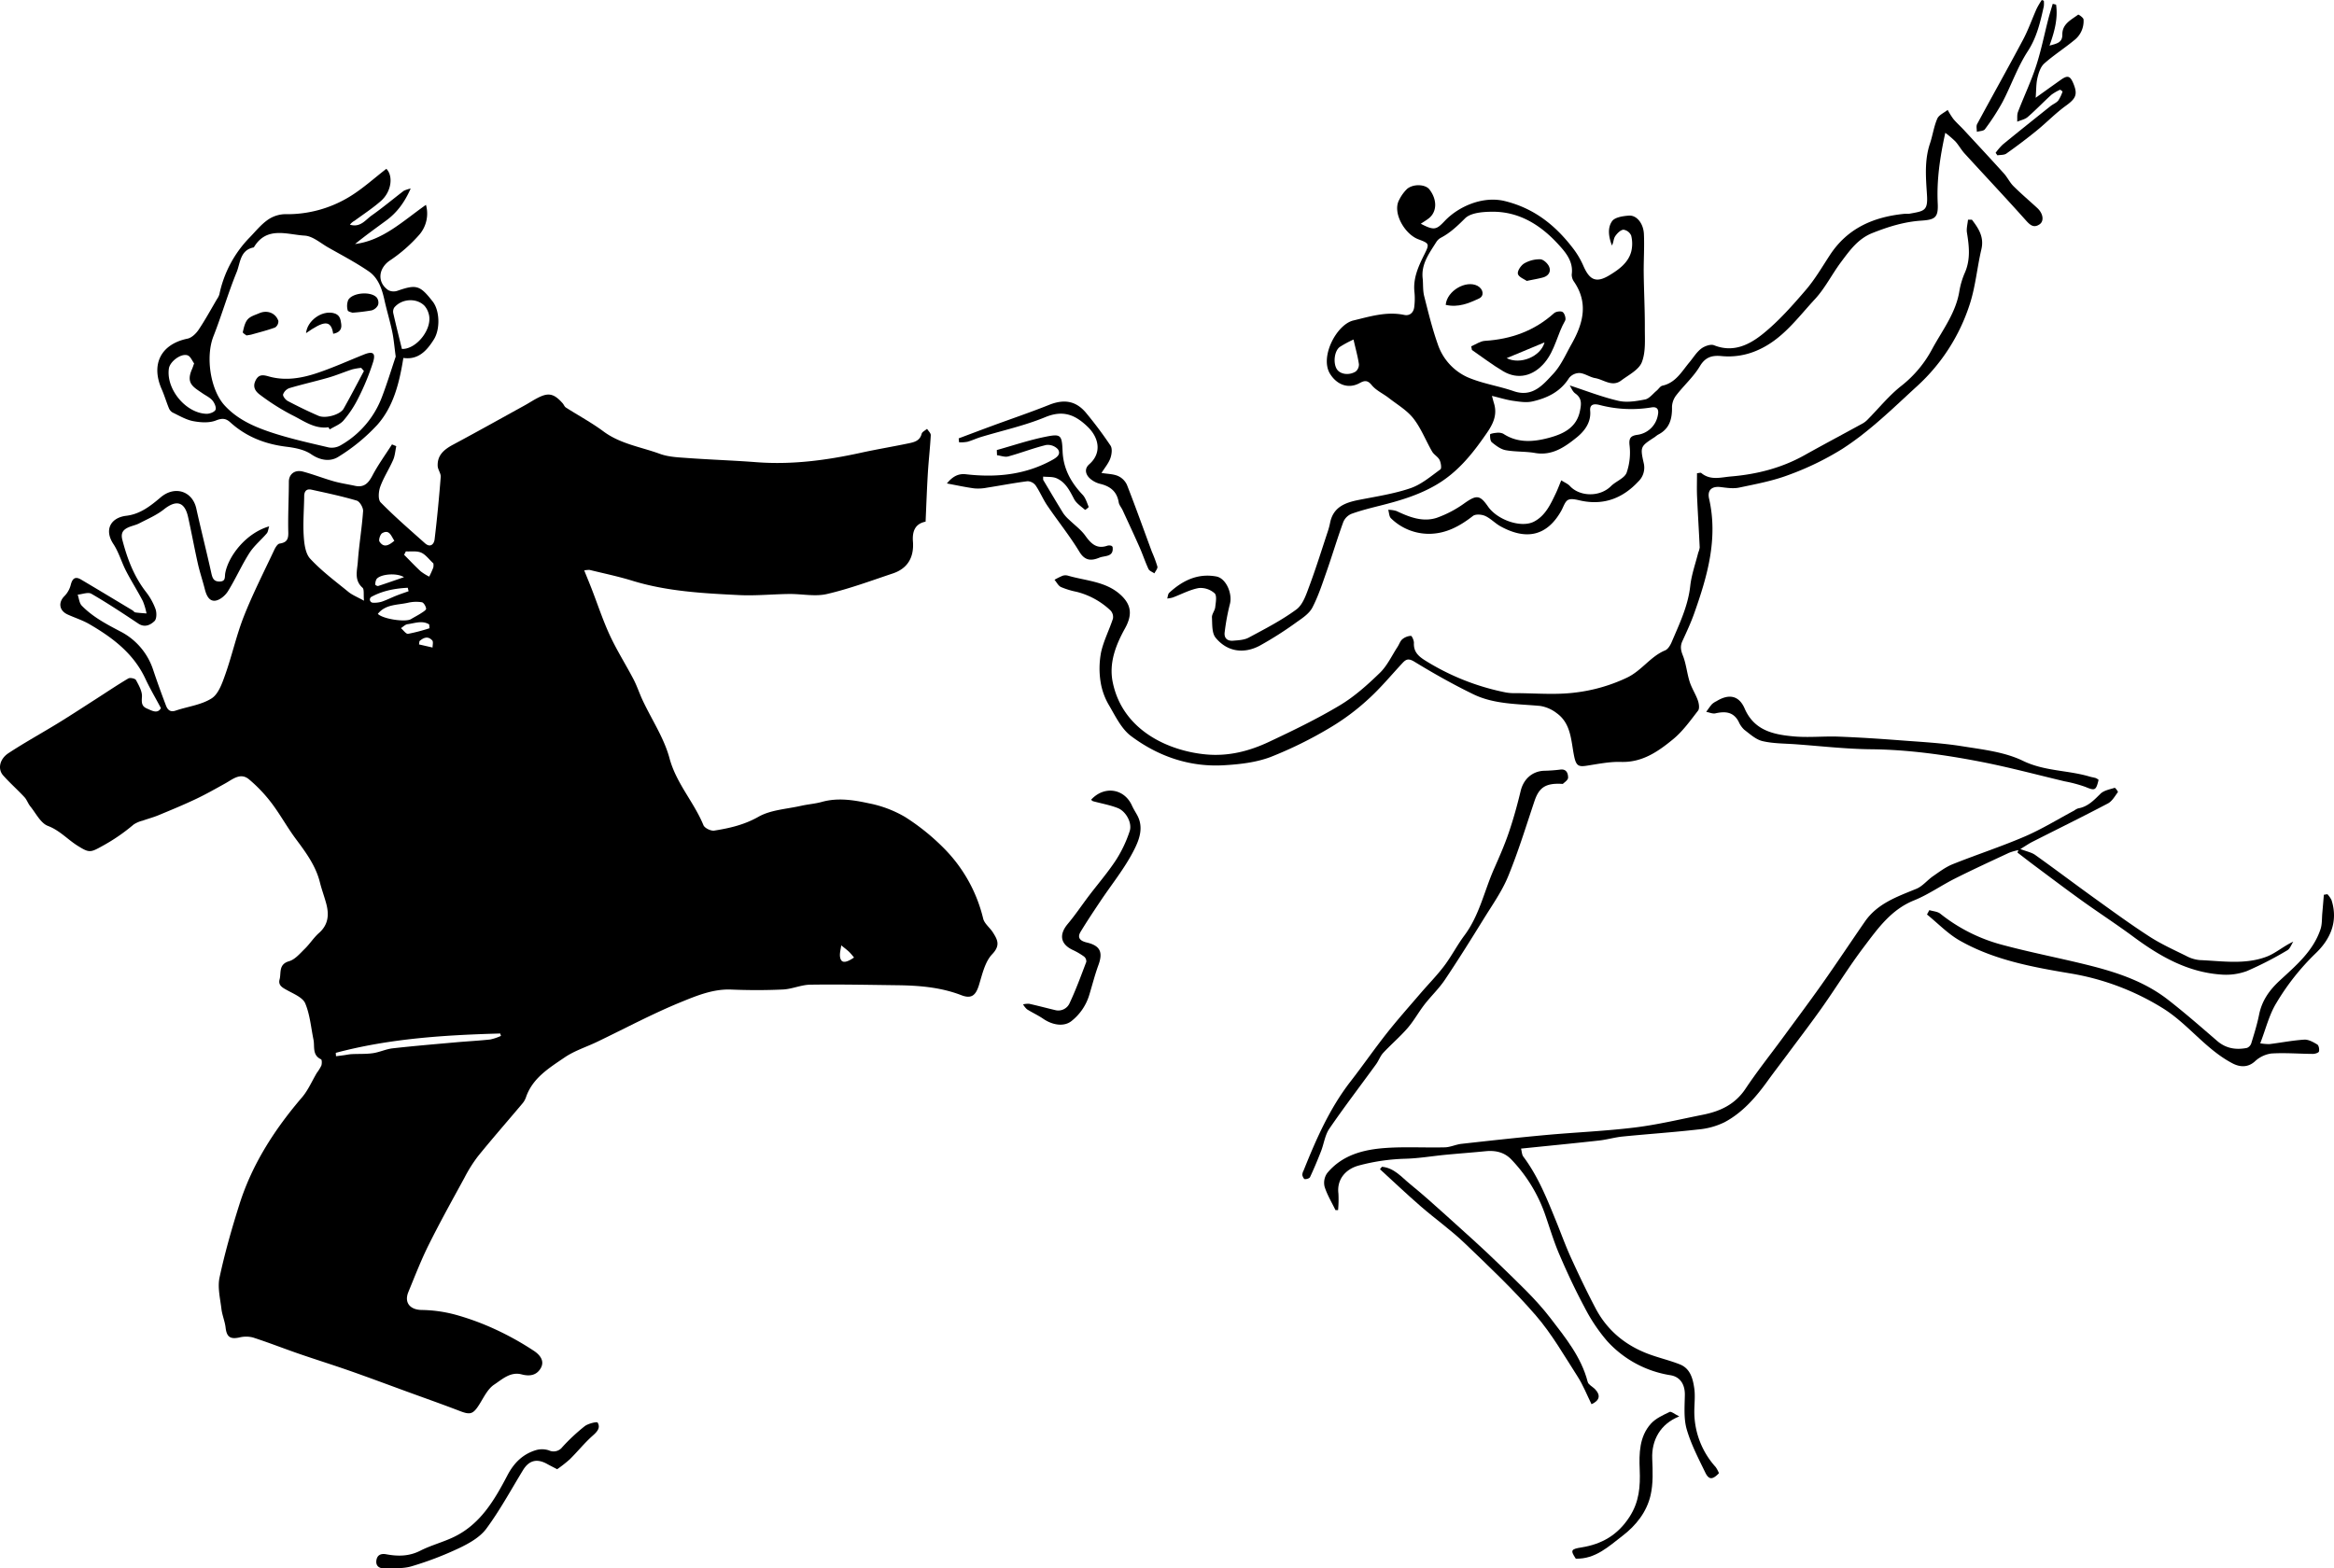
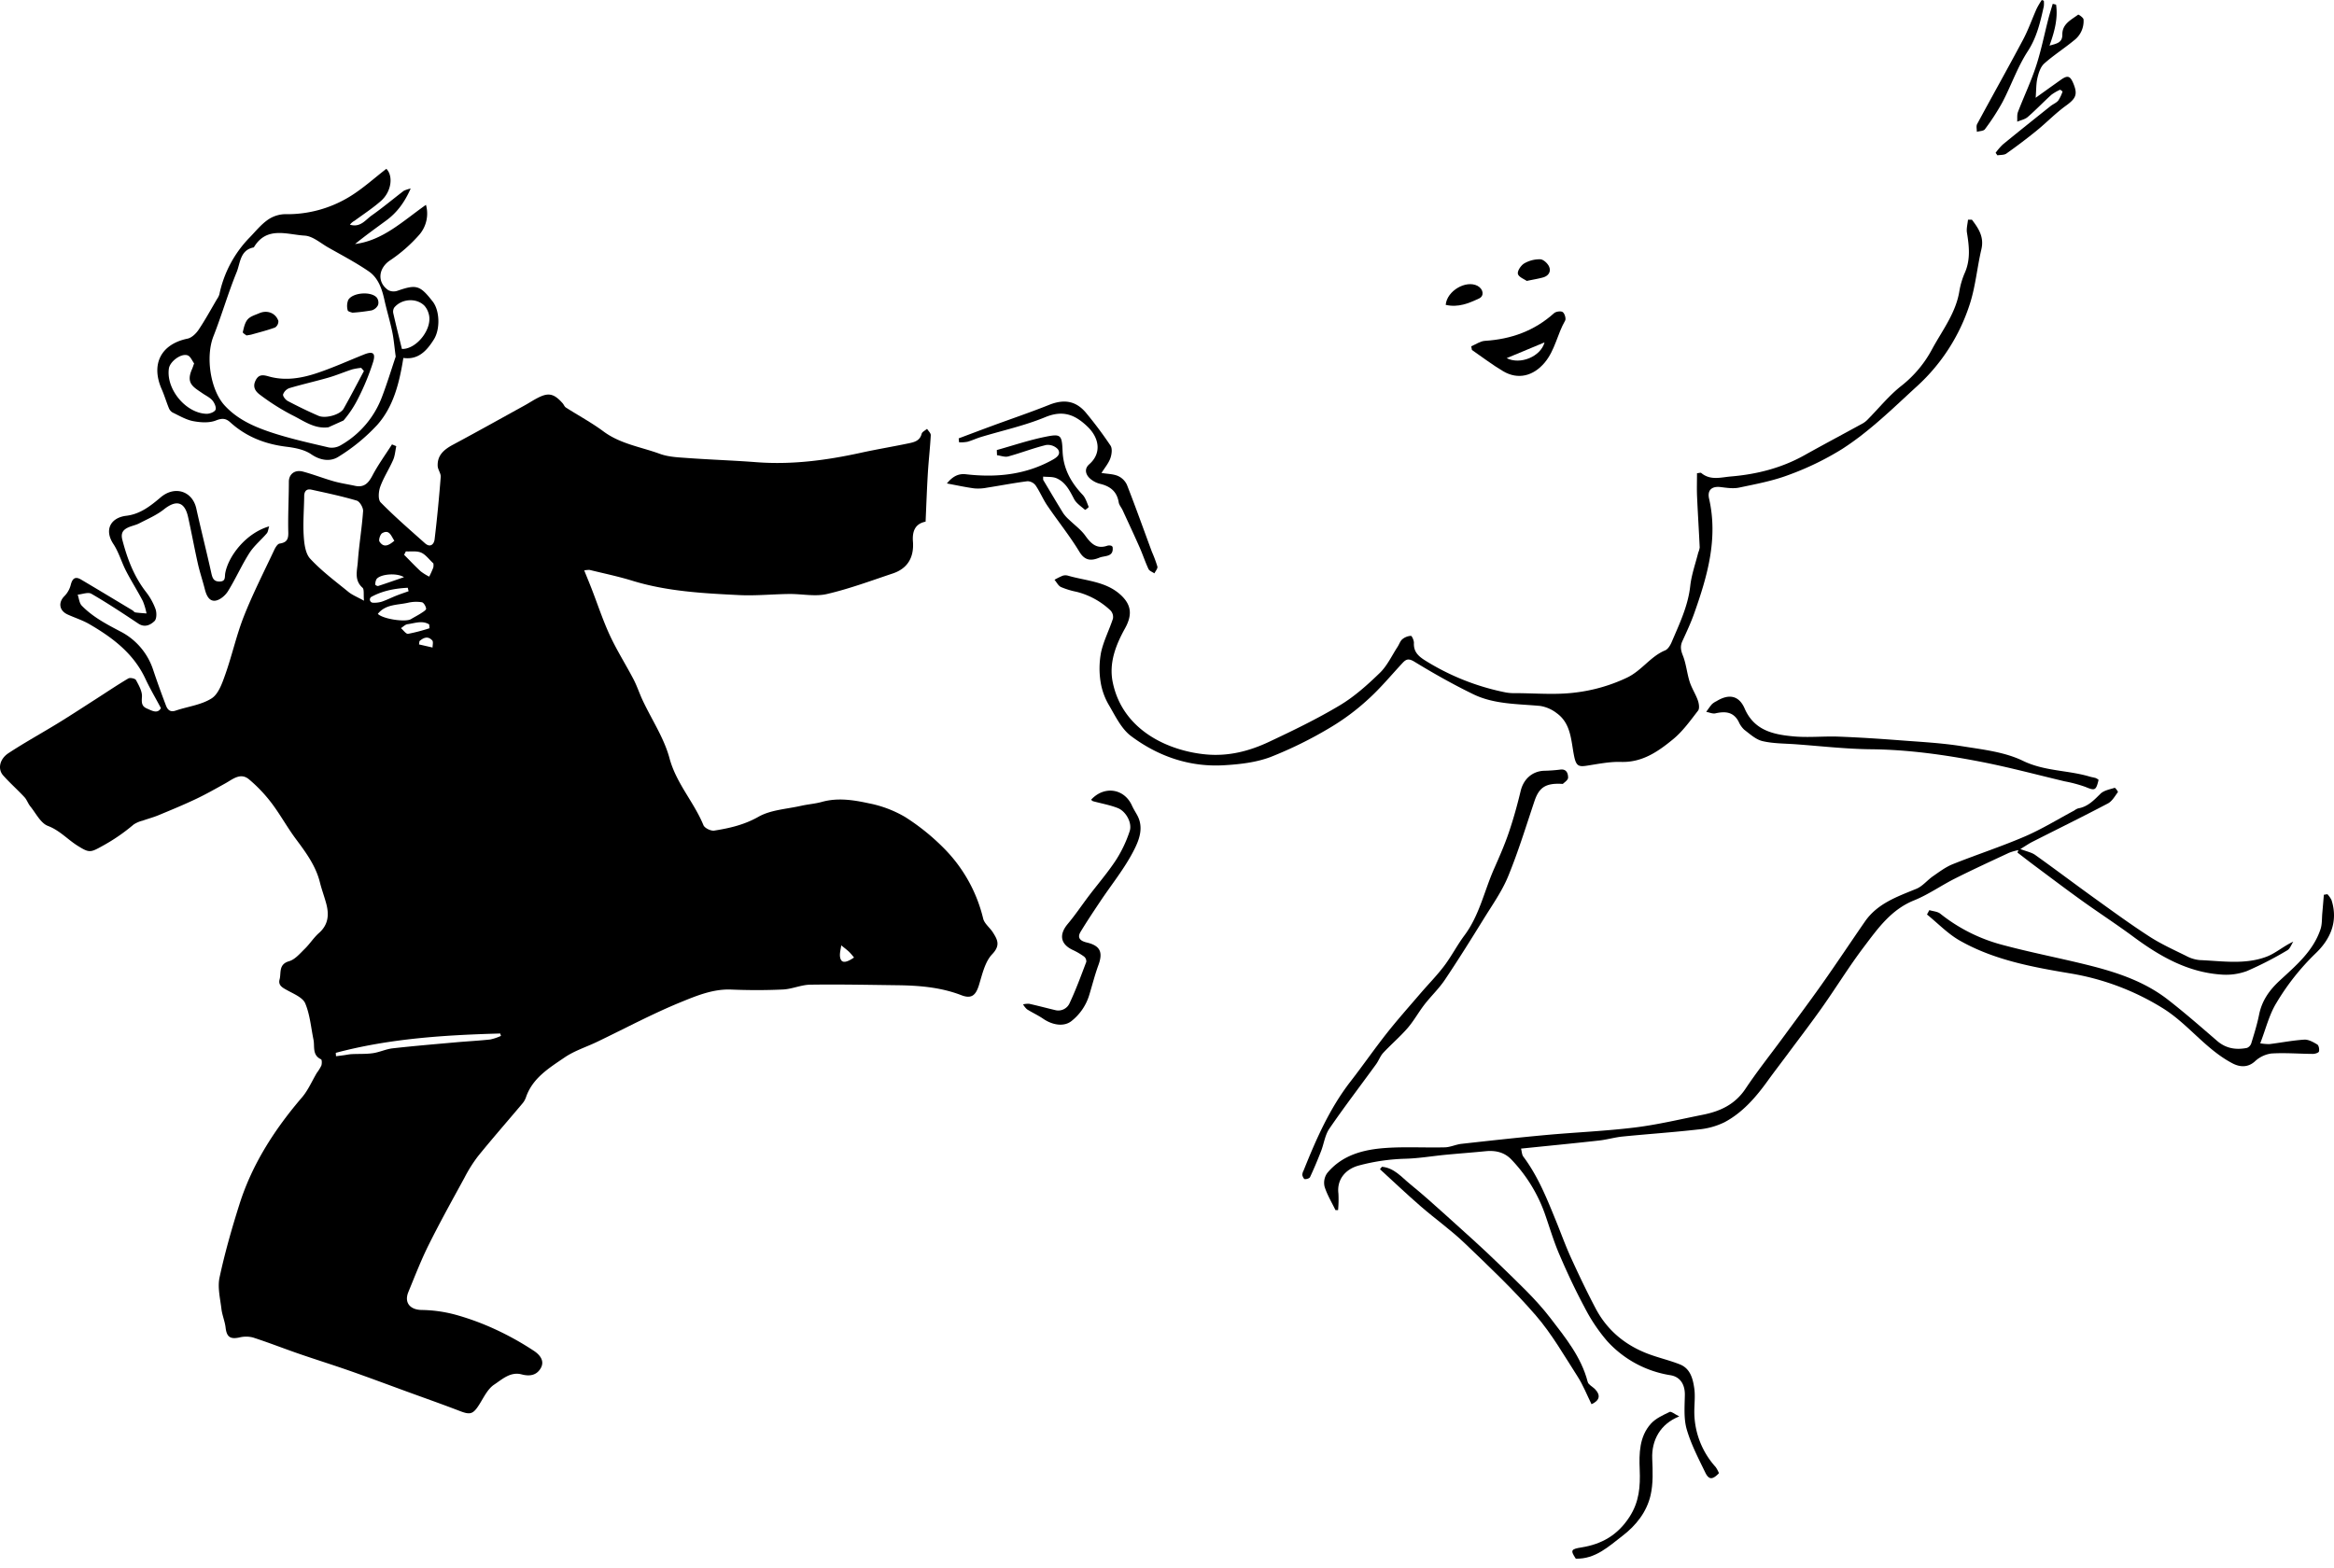
<svg xmlns="http://www.w3.org/2000/svg" id="Layer_1" data-name="Layer 1" viewBox="0 0 967.007 649.97">
  <g>
    <path d="M11.77,393.872c-2.379-4.471-4.607-8.245-6.448-12.199C.436,371.183-8.272,364.651-17.866,359.073c-2.822-1.641-6.017-2.63-9.004-3.997-3.591-1.643-3.972-5.091-1.231-7.732a10.354,10.354,0,0,0,2.553-4.688c.685-2.617,1.897-3.452,4.246-2.061,7.114,4.213,14.194,8.483,21.28,12.742.424.255.762.808,1.192.871,1.533.226,3.088.299,4.635.431a27.17,27.17,0,0,0-1.524-5.136c-2.197-4.218-4.769-8.24-6.95-12.465-1.888-3.656-3.002-7.777-5.247-11.171-3.987-6.028-.993-10.965,5.349-11.712,5.754-.678,10.053-4.09,14.24-7.641,5.849-4.961,13.158-2.617,14.765,4.665,1.977,8.954,4.256,17.84,6.231,26.794.465,2.108,1.035,3.487,3.477,3.432,2.556-.058,1.997-1.911,2.273-3.448,1.249-6.943,8.463-16.591,18.207-19.418-.402,1.236-.457,2.277-.994,2.908-2.366,2.776-5.299,5.161-7.23,8.194-3.243,5.093-5.685,10.693-8.88,15.821-1.099,1.765-3.332,3.654-5.239,3.882-2.59.31-3.702-2.308-4.318-4.754-.896-3.556-2.086-7.042-2.891-10.617-1.443-6.412-2.618-12.885-4.045-19.301-1.42-6.382-4.903-7.237-10.012-3.176-3.032,2.41-6.747,3.984-10.225,5.796-1.426.743-3.088,1.022-4.558,1.696-2.201,1.009-3.162,2.383-2.435,5.175,2.025,7.779,4.786,15.117,9.779,21.549a26.126,26.126,0,0,1,3.955,7.108c.531,1.488.509,4.095-.423,4.981-1.674,1.593-4.015,2.821-6.711,1.024-6.388-4.258-12.8-8.503-19.438-12.346-1.365-.79-3.757.196-5.676.364.542,1.547.664,3.502,1.7,4.57,4.544,4.682,10.24,7.664,15.995,10.686A27.479,27.479,0,0,1,8.583,378.088q2.488,7.412,5.286,14.717c.64,1.676,1.707,2.881,3.983,2.106,4.998-1.7,10.61-2.336,14.916-5.069,2.871-1.822,4.406-6.341,5.686-9.955,2.818-7.958,4.618-16.296,7.715-24.13,3.698-9.353,8.291-18.354,12.572-27.472.481-1.024,1.348-2.469,2.209-2.602,2.883-.447,3.674-1.678,3.596-4.636-.185-7.001.231-14.017.236-21.026.002-3.052,2.399-5.09,5.851-4.167,4.301,1.15,8.469,2.795,12.755,4.013,2.872.816,5.855,1.237,8.779,1.875,3.728.813,5.547-1.047,7.212-4.215,2.364-4.498,5.389-8.649,8.131-12.949l1.773.732c-.412,1.909-.528,3.948-1.296,5.702-1.644,3.756-3.943,7.25-5.334,11.083-.712,1.962-.983,5.344.156,6.504,5.831,5.941,12.151,11.407,18.377,16.952,2.189,1.95,3.733.409,3.978-1.628,1.034-8.6,1.856-17.229,2.534-25.865.116-1.474-1.196-3.019-1.258-4.556-.185-4.552,2.77-6.889,6.452-8.86,9.912-5.307,19.727-10.794,29.574-16.223,2.164-1.193,4.222-2.61,6.465-3.621,3.787-1.707,6.003-.969,9.282,2.733.488.551.754,1.384,1.334,1.756,5.182,3.32,10.647,6.248,15.572,9.908,7.021,5.217,15.521,6.42,23.379,9.299,3.647,1.336,7.803,1.465,11.756,1.751,9.384.68,18.797.981,28.177,1.703,14.655,1.128,28.995-.756,43.259-3.885,6.64-1.457,13.358-2.56,20.012-3.956,2.251-.472,4.535-1.055,5.252-3.916.206-.822,1.466-1.38,2.243-2.06.539.881,1.578,1.789,1.534,2.639-.271,5.204-.884,10.389-1.199,15.591-.402,6.655-.63,13.321-.944,20.233-4.31.857-5.568,3.954-5.242,8.226.49,6.415-2.063,11.138-8.33,13.237-9.054,3.032-18.056,6.382-27.328,8.531-4.93,1.143-10.382-.076-15.596-.019-6.918.076-13.855.797-20.745.458-14.914-.734-29.848-1.513-44.302-5.96-5.798-1.784-11.765-3.022-17.663-4.473a9.593,9.593,0,0,0-2.227.214c1.112,2.755,2.119,5.172,3.066,7.612,2.506,6.452,4.662,13.063,7.567,19.329,2.89,6.232,6.606,12.077,9.789,18.18,1.486,2.85,2.481,5.951,3.855,8.865,3.744,7.942,8.813,15.512,11.052,23.848,2.8,10.428,10.123,18.138,14.062,27.744.496,1.21,3.088,2.469,4.478,2.249,6.343-1.007,12.427-2.389,18.327-5.735,5.079-2.881,11.639-3.183,17.567-4.524,2.884-.653,5.882-.855,8.722-1.644,6.49-1.804,12.96-.815,19.22.545a47.786,47.786,0,0,1,15.249,5.717,91.663,91.663,0,0,1,16.806,13.713,61.799,61.799,0,0,1,15.527,28.398c.529,2.115,2.789,3.751,4.042,5.74,1.889,3,3.197,5.338-.314,9.022-3.018,3.167-4.106,8.367-5.493,12.84-1.317,4.249-3.127,5.74-7.273,4.138-8.61-3.327-17.587-4.023-26.663-4.135-11.983-.148-23.97-.402-35.95-.223-3.768.056-7.496,1.815-11.28,1.994-7.133.337-14.303.322-21.44.028-7.461-.307-14.224,2.495-20.713,5.14-11.917,4.857-23.315,10.987-34.942,16.558-4.467,2.14-9.337,3.665-13.373,6.422-6.408,4.378-13.335,8.53-16.056,16.608a8.153,8.153,0,0,1-1.5,2.558c-6.093,7.241-12.333,14.362-18.292,21.711a59.565,59.565,0,0,0-5.705,9.066c-5.012,9.175-10.091,18.322-14.75,27.676-3.165,6.354-5.735,13.01-8.441,19.584-1.854,4.506.772,7.403,5.537,7.466a56.56,56.56,0,0,1,14.113,2,107.789,107.789,0,0,1,16.527,6.11,119.993,119.993,0,0,1,15.848,8.846c2.187,1.448,4.695,4.036,2.743,7.282-1.743,2.898-4.579,3.323-7.857,2.456-4.638-1.227-8.082,2.067-11.374,4.244-2.655,1.756-4.265,5.221-6.073,8.095-2.615,4.159-3.761,4.531-8.123,2.849-7.241-2.791-14.566-5.366-21.858-8.028-7.902-2.885-15.78-5.839-23.717-8.623-7.028-2.465-14.143-4.678-21.182-7.111-6.326-2.186-12.56-4.645-18.926-6.702a11.454,11.454,0,0,0-5.662-.027c-3.829.823-5.272-.214-5.723-4.082-.305-2.619-1.421-5.143-1.731-7.761-.513-4.33-1.659-8.914-.779-13.014,2.19-10.207,5.075-20.294,8.221-30.259,5.277-16.719,14.604-31.141,25.953-44.398,2.543-2.97,4.118-6.766,6.157-10.17a18.052,18.052,0,0,0,1.839-2.981c.28-.795.267-2.428-.119-2.609-3.754-1.757-2.547-5.278-3.135-8.155-1.03-5.042-1.456-10.344-3.405-15.006-1.003-2.401-4.617-3.886-7.286-5.357-1.989-1.096-4.047-2.035-3.349-4.593.734-2.688-.537-6.256,3.925-7.539,2.467-.709,4.519-3.197,6.51-5.138,2.099-2.045,3.695-4.629,5.881-6.558,3.894-3.437,4.233-7.566,3.022-12.127-.787-2.963-1.885-5.845-2.623-8.817-1.723-6.934-5.834-12.464-10-18.058-3.596-4.827-6.49-10.181-10.133-14.968a60.673,60.673,0,0,0-9.236-9.695c-3.518-2.949-6.672-.112-9.785,1.623-4.067,2.267-8.129,4.566-12.333,6.557-5.049,2.391-10.223,4.524-15.386,6.665-2.145.89-4.413,1.478-6.603,2.266a11.735,11.735,0,0,0-3.746,1.625,76.828,76.828,0,0,1-13.085,8.962c-4.83,2.695-5.349,2.758-10.001-.135-4.2-2.611-7.461-6.408-12.393-8.281-3.023-1.148-4.967-5.235-7.287-8.091-.951-1.171-1.431-2.747-2.448-3.839-2.859-3.069-6.017-5.864-8.806-8.992-2.32-2.601-1.539-6.77,2.209-9.235,6.696-4.404,13.744-8.267,20.58-12.463,5.247-3.221,10.398-6.599,15.581-9.923,4.484-2.876,8.901-5.864,13.485-8.571.726-.429,2.83.022,3.175.667,1.169,2.18,2.626,4.685,2.469,6.962-.161,2.338-.17,3.877,2.04,4.829C8.106,394.961,10.385,396.349,11.77,393.872ZM95.908,349.359c-.259-2.683.15-4.704-.625-5.395-3.539-3.153-2.19-7.098-1.938-10.672.496-7.036,1.702-14.022,2.188-21.058.1-1.443-1.383-3.991-2.632-4.362-6.16-1.83-12.475-3.153-18.761-4.536-2.002-.441-2.983.589-3.006,2.693-.06,5.456-.545,10.932-.206,16.359.206,3.289.674,7.39,2.699,9.572,4.731,5.098,10.415,9.33,15.842,13.754C91.073,347.021,93.108,347.801,95.908,349.359ZM84.214,536.735l.101,1.398c1.08-.136,2.161-.264,3.24-.41,1.077-.146,2.146-.394,3.227-.45,2.93-.151,5.899.017,8.787-.395,2.773-.395,5.426-1.699,8.198-2.011,8.76-.987,17.548-1.72,26.33-2.505,4.7-.42,9.42-.65,14.109-1.165a21.624,21.624,0,0,0,4.443-1.48l-.301-.999C129.394,529.354,106.534,530.775,84.214,536.735Zm17.43-181.928c2.053,2.131,11.481,3.564,13.762,2.165,1.356-.832,2.791-1.539,4.121-2.408.823-.537,2.179-1.343,2.12-1.904-.103-.982-1-2.534-1.764-2.662a15.091,15.091,0,0,0-5.742.202C109.802,351.193,104.874,350.745,101.644,354.807Zm23.004-20.919c-1.85-1.701-3.213-3.672-5.078-4.467-1.843-.786-4.193-.384-6.32-.503l-.722,1.404c2.275,2.292,4.484,4.656,6.856,6.843a21.627,21.627,0,0,0,3.543,2.211,40.023,40.023,0,0,0,1.682-3.739A4.646,4.646,0,0,0,124.649,333.888Zm-10.259,11.538-.353-1.436c-5.171.277-10.226,1.163-14.923,3.688a1.314,1.314,0,0,0,.563,2.51,10.726,10.726,0,0,0,3.614-.434c2.068-.708,4.035-1.708,6.072-2.517C111.017,346.58,112.712,346.025,114.39,345.425Zm8.658,15.342-.13-1.585c-2.858-1.773-5.972-.486-8.954-.094-.971.127-1.835,1.067-2.747,1.636.992.834,2.104,2.481,2.955,2.356A74.151,74.151,0,0,0,123.047,360.767Zm-10.575-21.164c-3.068-1.92-9.819-1.274-11.366.793a4.326,4.326,0,0,0-.508,2.312c-.007.178.863.647,1.187.542C105.233,342.131,108.652,340.923,112.472,339.603ZM298.931,497.236a27.522,27.522,0,0,0-2.04-2.369c-1.033-.951-2.167-1.792-3.258-2.68-.187,1.621-.731,3.299-.479,4.849C293.566,499.575,295.362,499.676,298.931,497.236Zm-190.447-172.732c-1.357-2.031-2.059-4.812-5.018-3.149-.828.465-1.581,2.808-1.138,3.488C104.122,327.6,106.226,326.415,108.483,324.505Zm10.403,41.613-.182,1.356q2.809.643,5.617,1.287c-.02-1.003.374-2.382-.135-2.941C122.39,363.846,120.542,364.671,118.886,366.117Z" transform="translate(54.9 -100.403)" />
-     <path d="M533.76,193.13c5.626,2.937,6.48,2.453,9.945-1.188,5.609-5.897,15.688-10.498,24.985-8.182,12.067,3.006,20.77,9.982,28.024,19.414a34.711,34.711,0,0,1,4.355,7.304c2.576,5.967,5.277,7.377,10.858,3.987,3.808-2.313,7.809-5.116,9.036-9.885a13.865,13.865,0,0,0-.044-6.546,4.124,4.124,0,0,0-3.208-2.44c-1.243.119-2.621,1.527-3.424,2.724-.689,1.027-.65,2.543-1.335,3.827-1.316-3.39-1.974-7.202.057-10.081,1.152-1.634,4.541-2.133,6.982-2.304,3.187-.224,5.998,3.201,6.203,7.634.251,5.408-.14,10.843-.077,16.264.088,7.555.495,15.108.463,22.66-.021,4.782.425,9.964-1.253,14.21-1.252,3.165-5.467,5.257-8.551,7.574-3.766,2.829-7.232-.394-10.795-1.002-2.193-.374-4.224-1.927-6.397-2.107a5.558,5.558,0,0,0-4.385,2.041c-3.566,5.725-9.057,8.342-15.182,9.738-2.527.576-5.368.118-8.011-.255-2.734-.386-5.403-1.239-8.775-2.051.418,1.531.599,2.283.829,3.019,1.886,6.023-1.524,10.379-4.663,14.814-5.167,7.301-10.858,13.981-18.707,18.713-7.338,4.424-15.314,6.804-23.484,8.865-4.09,1.031-8.205,2.046-12.164,3.47a6.363,6.363,0,0,0-3.395,3.385c-2.461,6.75-4.512,13.649-6.887,20.433-1.781,5.086-3.454,10.274-5.925,15.027-1.269,2.442-3.995,4.297-6.385,5.952a148.632,148.632,0,0,1-15.528,9.904c-6.734,3.518-13.532,2.329-18.183-3.368-1.59-1.947-1.361-5.553-1.512-8.424-.072-1.364,1.189-2.752,1.354-4.186.225-1.965.773-4.828-.246-5.784a8.733,8.733,0,0,0-6.579-2.178c-3.712.679-7.195,2.588-10.794,3.927a12.577,12.577,0,0,1-2.268.408c.265-.805.289-1.873.834-2.375,5.506-5.07,11.814-8.169,19.507-6.756,4.099.753,6.821,7.256,5.598,11.55a91.742,91.742,0,0,0-2.118,11.419c-.382,2.525,1.025,3.847,3.46,3.649,2.195-.178,4.623-.279,6.483-1.279,6.752-3.631,13.649-7.166,19.781-11.697,2.676-1.978,4.021-6.135,5.295-9.555,2.81-7.542,5.2-15.24,7.736-22.883a31.105,31.105,0,0,0,.923-3.531c1.333-6.488,6.25-8.291,11.903-9.405C515.27,306.165,522.594,305.074,529.476,302.73c4.514-1.538,8.442-4.927,12.405-7.802.57-.414.22-2.775-.352-3.909-.672-1.332-2.314-2.155-3.074-3.466-2.64-4.554-4.56-9.631-7.758-13.724-2.661-3.406-6.697-5.755-10.194-8.483-2.344-1.828-5.289-3.115-7.087-5.351-1.797-2.236-3.157-1.83-5.043-.808-4.616,2.504-9.333.702-12.175-3.788-4.433-7.004,2.661-20.514,9.613-22.179,7.016-1.68,13.78-3.837,21.134-2.292,2.199.462,3.864-.975,4.1-3.356a27.682,27.682,0,0,0,.101-5.917c-.685-5.811,1.568-10.781,4.059-15.755,2.225-4.443,2.114-4.608-2.437-6.318-5.807-2.182-10.873-11.187-7.95-16.38a16.313,16.313,0,0,1,3.225-4.478c2.598-2.227,7.6-1.965,9.261.159,3.263,4.172,3.221,9.213-.149,11.935C536.209,191.585,535.139,192.2,533.76,193.13Zm.811,22.984c.175,2.342.02,4.767.586,7.009,1.689,6.679,3.326,13.405,5.619,19.889a23.019,23.019,0,0,0,12.283,13.695c6.076,2.655,12.864,3.625,19.178,5.803,7.846,2.706,12.182-2.67,16.397-7.188,3.232-3.464,5.208-8.131,7.593-12.348,4.737-8.378,7.08-16.888,1.057-25.759a5.038,5.038,0,0,1-.992-3.126c.738-5.376-2.601-9.196-5.62-12.49-7.215-7.872-16.04-13.491-27.188-13.448-3.904.015-9.011.378-11.401,2.758-3.102,3.089-6.085,5.95-9.935,7.985a5.208,5.208,0,0,0-1.921,1.74C537.269,205.376,533.722,209.934,534.572,216.114Zm-28.695,25.003a45.112,45.112,0,0,0-5.668,3.057c-2.331,1.698-2.838,6.791-1.196,9.282,1.354,2.054,4.943,2.65,7.74.937a3.735,3.735,0,0,0,1.363-3.055C507.694,248.329,506.851,245.379,505.877,241.117Z" transform="translate(54.9 -100.403)" />
    <path d="M762.103,191.466c2.722,3.581,5.113,7.127,3.912,12.242-1.809,7.705-2.459,15.758-4.961,23.207a78.368,78.368,0,0,1-21.495,33.359c-10.082,9.21-19.835,18.917-31.363,26.29a119.203,119.203,0,0,1-22.02,10.664c-6.568,2.487-13.614,3.792-20.527,5.25-2.422.511-5.1.106-7.62-.212-3.658-.46-5.649,1.205-4.83,4.805,3.782,16.634-.726,32.167-6.178,47.565-1.385,3.912-3.161,7.692-4.887,11.473-.953,2.087-.675,3.771.19,5.941,1.379,3.461,1.691,7.331,2.83,10.908.849,2.667,2.463,5.085,3.397,7.733.458,1.297.764,3.345.077,4.231-3.217,4.151-6.352,8.566-10.361,11.857-6.176,5.07-12.74,9.672-21.567,9.39-4.772-.152-9.602.875-14.373,1.594-3.096.467-4.183.025-4.976-3.66-1.365-6.345-1.133-13.732-7.293-18.15A15.009,15.009,0,0,0,583.223,392.966c-9.399-.88-19.052-.631-27.742-4.859-8.33-4.054-16.438-8.621-24.343-13.453-2.343-1.432-3.399-1.155-4.931.491-4.715,5.069-9.15,10.452-14.27,15.075A94.349,94.349,0,0,1,496.21,401.94a167.229,167.229,0,0,1-24.76,12.213c-6.039,2.264-12.834,3.03-19.351,3.399-14.194.805-27.153-3.703-38.372-12.088-3.989-2.981-6.468-8.193-9.103-12.699a27.363,27.363,0,0,1-3.529-9.723,35.608,35.608,0,0,1,.192-12.284c1.04-4.784,3.397-9.271,4.921-13.972a3.937,3.937,0,0,0-.968-3.345,31.581,31.581,0,0,0-14.134-7.779,32.99,32.99,0,0,1-6.431-1.971c-1.116-.53-1.797-1.976-2.674-3.009a29.596,29.596,0,0,1,3.385-1.68,3.84,3.84,0,0,1,2.226-.018c7.413,2.162,15.606,2.331,21.719,7.891,4.664,4.243,4.916,8.466,1.858,13.98-3.822,6.892-6.696,14.302-5.073,22.265,4.113,20.179,23.389,28.544,38.686,29.944,9.285.85,17.866-1.358,26.026-5.195,9.961-4.684,19.918-9.499,29.35-15.139,6.07-3.63,11.51-8.518,16.62-13.473,3.059-2.966,4.948-7.142,7.338-10.791.681-1.04,1.068-2.385,1.967-3.142a6.161,6.161,0,0,1,3.559-1.401c.412-.011,1.292,1.935,1.244,2.952-.168,3.507,1.7,5.366,4.45,7.121a99.48,99.48,0,0,0,33.702,13.398,20.613,20.613,0,0,0,4.097.27c8.042.027,16.17.749,24.1-.188a68.99,68.99,0,0,0,21.93-6.234c6.133-2.934,9.676-8.756,15.794-11.299,1.194-.496,2.161-2.132,2.724-3.458,3.192-7.524,6.767-14.88,7.687-23.235.514-4.674,2.163-9.224,3.313-13.827a8.298,8.298,0,0,0,.607-2.139c-.329-7.064-.785-14.122-1.095-21.187-.138-3.139-.023-6.289-.023-9.577.845-.066,1.494-.32,1.749-.106,3.804,3.205,8.128,1.8,12.319,1.448,10.724-.903,20.949-3.494,30.425-8.791,8.001-4.472,16.098-8.769,24.136-13.175a9.082,9.082,0,0,0,2.037-1.584c4.683-4.733,8.915-10.035,14.117-14.097a47.968,47.968,0,0,0,12.67-15.213c4.233-7.789,9.866-14.967,11.277-24.134a33.456,33.456,0,0,1,2.362-7.716c2.262-5.395,1.644-10.809.749-16.332-.278-1.717.266-3.567.433-5.356Z" transform="translate(54.9 -100.403)" />
    <path d="M498.398,601.9c-1.555-3.228-3.463-6.346-4.511-9.731a6.956,6.956,0,0,1,1.087-5.595c6.286-7.6,15.205-9.806,24.43-10.43,8.076-.547,16.217-.045,24.324-.25,2.304-.058,4.562-1.189,6.883-1.448,11.603-1.295,23.209-2.58,34.834-3.646,12.328-1.131,24.728-1.621,37.005-3.13,9.479-1.165,18.828-3.42,28.214-5.29,7.143-1.423,13.295-4.273,17.597-10.726,4.88-7.319,10.383-14.222,15.592-21.322,5.515-7.518,11.104-14.985,16.476-22.604,5.916-8.389,11.591-16.948,17.43-25.393,5.195-7.514,13.356-10.319,21.323-13.582,2.573-1.054,4.511-3.579,6.886-5.219,2.626-1.813,5.248-3.81,8.171-4.982,9.917-3.975,20.112-7.285,29.917-11.506,7.037-3.029,13.622-7.107,20.407-10.722a6.209,6.209,0,0,1,1.619-.898c4.001-.66,6.519-3.357,9.246-6.046,1.423-1.403,3.859-1.831,5.907-2.479.255-.081,1.477,1.591,1.34,1.776-1.246,1.682-2.396,3.78-4.133,4.696-10.363,5.461-20.881,10.626-31.33,15.926-1.399.71-2.698,1.617-4.942,2.978,2.634,1.02,4.642,1.378,6.143,2.448,8.273,5.898,16.378,12.031,24.627,17.963,7.508,5.399,14.984,10.865,22.747,15.879,4.78,3.087,10.034,5.46,15.155,7.99a14.618,14.618,0,0,0,5.599,1.732c9.297.386,18.767,1.991,27.759-1.417,3.702-1.403,6.85-4.269,11.037-6.23-.812,1.226-1.342,2.952-2.483,3.594a144.545,144.545,0,0,1-16.76,8.614,25.14,25.14,0,0,1-10.882,1.419c-13.8-1.016-25.281-7.614-36.144-15.66-6.968-5.161-14.257-9.886-21.303-14.944-6.641-4.768-13.16-9.707-19.718-14.591-2.352-1.752-4.662-3.561-6.991-5.345l.405-1.021a24.56,24.56,0,0,0-3.849,1.1c-7.507,3.503-15.036,6.967-22.436,10.685-5.732,2.88-11.06,6.675-16.973,9.058-9.541,3.844-15.059,11.739-20.806,19.329-6.096,8.05-11.392,16.699-17.223,24.956-4.744,6.718-9.756,13.246-14.659,19.851-2.639,3.555-5.346,7.06-7.936,10.65-4.932,6.838-10.421,13.198-17.944,17.18a30.71,30.71,0,0,1-10.727,2.959c-10.45,1.191-20.955,1.897-31.424,2.939-3.278.326-6.49,1.294-9.767,1.657-10.577,1.174-21.17,2.204-32.332,3.349.337,1.246.342,2.516.953,3.332,6.1,8.139,9.804,17.477,13.589,26.778,2.061,5.065,3.915,10.223,6.184,15.192,3.216,7.043,6.555,14.043,10.159,20.894,4.786,9.098,12.281,15.296,21.855,18.901,4.293,1.616,8.812,2.644,13.073,4.332,4.32,1.711,5.387,5.925,5.956,9.909.483,3.377-.033,6.886.027,10.335a34.163,34.163,0,0,0,8.838,22.295,12.81,12.81,0,0,1,1.37,2.555c-2.665,2.762-4.171,2.821-5.681-.302-2.827-5.849-5.899-11.701-7.681-17.893-1.279-4.444-.853-9.448-.77-14.195.074-4.197-1.767-7.49-5.891-8.207a44.773,44.773,0,0,1-26.287-14.148,71.128,71.128,0,0,1-9.445-14.13c-3.852-7.185-7.308-14.607-10.511-22.108-2.374-5.559-4.048-11.415-6.083-17.12A63.025,63.025,0,0,0,571.405,581.076c-2.937-3.164-6.672-3.988-10.847-3.571-5.471.545-10.958.938-16.431,1.464-5.552.534-11.086,1.482-16.645,1.646a83.317,83.317,0,0,0-19.393,2.809c-5.578,1.501-9.172,5.837-8.468,11.581a46.418,46.418,0,0,1-.144,6.904Q498.937,601.905,498.398,601.9Z" transform="translate(54.9 -100.403)" />
    <path d="M112.222,248.747c-1.653,10.288-4.046,20.106-10.799,27.726a76.511,76.511,0,0,1-16.148,13.251c-3.207,2.048-7.359,1.601-11.225-1.055-2.807-1.928-6.693-2.688-10.202-3.114-8.841-1.075-16.698-4.101-23.326-10.114-1.825-1.656-3.336-1.825-5.939-.79-2.772,1.103-6.371.867-9.433.287-2.969-.562-5.746-2.239-8.536-3.574a3.739,3.739,0,0,1-1.57-1.882c-1.055-2.568-1.836-5.253-2.952-7.791-4.577-10.407-.258-18.685,10.695-20.942,1.731-.357,3.529-2.097,4.588-3.674,2.764-4.115,5.14-8.491,7.659-12.77a6.744,6.744,0,0,0,.952-1.893,47.576,47.576,0,0,1,12.649-23.695c2.369-2.465,4.574-5.201,7.324-7.149a13.05,13.05,0,0,1,7.183-2.406,49.5,49.5,0,0,0,27.242-7.518c5.23-3.258,9.864-7.474,14.787-11.277,2.956,3.009,2.128,9.497-2.293,13.365-3.406,2.98-7.231,5.483-10.893,8.165a5.521,5.521,0,0,0-1.894,1.623c4.363,1.291,6.428-2.012,9.034-3.847,4.558-3.21,8.842-6.807,13.273-10.2a13.678,13.678,0,0,1,2.854-.936c-2.619,5.91-5.766,10.039-10.156,13.261-4.33,3.178-8.694,6.31-12.894,9.739,11.56-1.482,19.788-9.495,29.38-16.247a13.414,13.414,0,0,1-2.602,12.208A61.841,61.841,0,0,1,106.524,208.437c-4.659,3.237-5.29,9.001-.506,12.244a4.884,4.884,0,0,0,3.787.219c7.809-2.708,9.303-2.304,14.601,4.509,2.875,3.697,3.144,11.356.469,15.643C121.925,245.778,118.38,249.631,112.222,248.747Zm-3.174-.558c-.544-4.016-.792-7.223-1.447-10.345-.924-4.4-2.25-8.714-3.22-13.105-1.024-4.633-2.56-9.174-6.519-11.884-5.352-3.665-11.146-6.692-16.8-9.905-3.188-1.811-6.402-4.705-9.734-4.9-7.296-.428-15.795-4.045-21.063,4.88-5.734,1.055-5.579,6.494-7.126,10.28-3.562,8.715-6.168,17.816-9.615,26.583C30.186,248.277,32.28,262,38.155,268.42c5.248,5.736,12.089,8.773,19.125,11.122,7.846,2.619,15.98,4.407,24.048,6.303a7.314,7.314,0,0,0,4.868-.876,38.696,38.696,0,0,0,17.098-19.902C105.507,259.3,107.297,253.371,109.048,248.188Zm-83.52,2.821c-.79-1.046-1.459-2.867-2.649-3.319-2.685-1.02-7.391,2.526-7.809,5.458-1.211,8.501,6.998,18.5,15.581,18.746,1.293.037,3.308-.705,3.733-1.65.425-.946-.409-2.869-1.265-3.874-1.068-1.252-2.725-2.001-4.126-2.97-3.862-2.672-6.978-4.109-4.296-10.114C24.946,252.727,25.12,252.135,25.528,251.01Zm86.088-5.992c6.156.206,13.059-8.69,11.039-14.766a8.182,8.182,0,0,0-1.666-3.104c-3.293-3.38-9.466-3.016-12.559.734a3.21,3.21,0,0,0-.365,2.429C109.174,235.196,110.403,240.054,111.616,245.018Z" transform="translate(54.9 -100.403)" />
-     <path d="M591.957,299.463c1.531.986,2.755,1.467,3.551,2.339,4.056,4.443,12.383,4.708,17.04.074,2.038-2.028,5.566-3.227,6.477-5.56a25.562,25.562,0,0,0,1.205-11.499c-.303-3.02.677-3.8,3.115-4.191a9.937,9.937,0,0,0,8.651-8.306c.473-2.287-.372-3.487-2.738-3.064a51.554,51.554,0,0,1-21.516-1.041c-1.775-.431-4.08-.598-3.809,2.433.437,4.893-2.428,8.501-5.622,11.073-4.849,3.905-10.127,7.655-17.213,6.413-4.015-.704-8.207-.419-12.208-1.169-2.044-.383-4-1.874-5.679-3.25-.711-.583-.778-2.163-.748-3.279.007-.251,1.636-.597,2.533-.647a5.14,5.14,0,0,1,2.899.35c6.085,4.034,12.73,3.403,19.099,1.671,5.71-1.552,11.256-4.102,12.681-11.01.573-2.778.977-5.315-1.901-7.317-1.157-.805-1.729-2.45-2.324-3.346,6.721,2.188,13.324,4.79,20.163,6.377,3.481.807,7.458.155,11.067-.562,1.761-.35,3.206-2.342,4.766-3.625.83-.682,1.501-1.882,2.413-2.084,5.537-1.226,7.995-5.875,11.2-9.705,1.595-1.906,2.921-4.159,4.846-5.628,1.39-1.061,3.931-1.988,5.338-1.425,8.061,3.226,14.765-.267,20.4-4.841,6.496-5.273,12.149-11.69,17.629-18.073,3.828-4.458,6.816-9.65,10.066-14.59,7.274-11.057,18.061-15.683,30.713-16.956.742-.075,1.514.058,2.241-.073,6.056-1.087,7.611-1.168,7.179-7.813-.463-7.125-1.098-14.263,1.241-21.259,1.135-3.393,1.614-7.037,3.025-10.291.669-1.543,2.828-2.441,4.312-3.631A31.518,31.518,0,0,0,754.402,149.708c1.303,1.57,2.855,2.932,4.246,4.433,5.582,6.027,11.18,12.039,16.685,18.135,1.474,1.632,2.437,3.746,3.986,5.286,3.164,3.146,6.582,6.036,9.865,9.064,2.406,2.219,2.93,5.389.928,6.753-2.516,1.715-4.037.172-5.823-1.827-8.291-9.281-16.83-18.339-25.222-27.53-1.406-1.54-2.424-3.432-3.813-4.992a43.558,43.558,0,0,0-4.19-3.59c-2.304,10.513-3.593,19.777-3.136,29.286.282,5.86-1.143,6.731-6.771,7.111-7.207.486-13.662,2.516-20.237,5.114-6.056,2.393-9.468,7.268-13.043,12.044-3.772,5.038-6.627,10.861-10.865,15.43-7.212,7.776-13.463,16.691-23.811,21.157a29.563,29.563,0,0,1-14.883,2.388c-3.775-.35-6.627.325-8.924,4.183-2.619,4.4-6.626,7.954-9.794,12.058a8.32,8.32,0,0,0-1.77,4.825c.103,4.989-1.007,9.138-5.838,11.541a13.362,13.362,0,0,0-1.197.896c-6.007,3.915-6.228,3.962-4.684,10.834a7.962,7.962,0,0,1-2.296,7.714c-6.286,6.725-13.913,9.776-23.196,7.983-1.916-.37-4.18-1.14-5.745-.468-1.365.586-2.008,2.922-2.906,4.521-5.792,10.31-14.273,12.468-25.163,6.486-2.249-1.235-4.088-3.277-6.398-4.319-1.438-.648-3.966-.834-5.046.005-5.408,4.206-11.107,7.359-18.154,7.407a22.472,22.472,0,0,1-15.794-6.425c-.792-.733-.786-2.329-1.148-3.527a11.905,11.905,0,0,1,3.434.508c5.315,2.522,10.863,4.69,16.657,2.812a45.763,45.763,0,0,0,11.638-6.15c4.844-3.359,6.24-3.38,9.619,1.482,3.855,5.546,13.717,9.009,19.053,6.239,4.717-2.448,6.879-7.224,9.064-11.801C590.466,303.231,591.059,301.619,591.957,299.463Z" transform="translate(54.9 -100.403)" />
    <path d="M744.449,477.594c1.532.471,3.381.545,4.545,1.476a69.475,69.475,0,0,0,25.428,12.839c11.906,3.225,24.059,5.527,36.032,8.522,11.691,2.925,23.128,6.718,32.798,14.23,7.021,5.454,13.72,11.329,20.457,17.14,3.664,3.16,7.818,3.777,12.315,2.897a3.094,3.094,0,0,0,1.811-1.917c1.198-3.924,2.431-7.86,3.238-11.875,1.17-5.818,4.242-10.142,8.584-14.158,6.686-6.185,13.873-12.19,16.877-21.306.68-2.065.523-4.409.726-6.627.231-2.532.434-5.066.65-7.599l1.464-.233a10.032,10.032,0,0,1,1.694,2.413c2.885,8.941-.506,16.387-6.731,22.257a98.838,98.838,0,0,0-16.088,20.39c-3.002,4.868-4.376,10.74-6.702,16.74a21.402,21.402,0,0,0,3.844.329c4.802-.595,9.574-1.547,14.39-1.845,1.773-.11,3.76,1.021,5.396,2.006.636.383.93,2.021.695,2.906-.141.529-1.609.999-2.477.994-5.764-.032-11.549-.532-17.281-.164a12.442,12.442,0,0,0-6.816,3.294c-2.761,2.477-6.019,2.471-9.208.808-11.26-5.874-18.597-16.616-29.278-23.097a105.288,105.288,0,0,0-37.507-14.121c-15.946-2.672-31.942-5.561-46.217-13.667-4.98-2.828-9.099-7.174-13.611-10.827Q743.961,478.497,744.449,477.594Z" transform="translate(54.9 -100.403)" />
    <path d="M592.605,425.286c-7.177-.48-9.859,1.475-11.772,7.177-3.497,10.426-6.721,20.977-10.894,31.132-2.544,6.191-6.532,11.813-10.082,17.561-5.262,8.52-10.567,17.021-16.146,25.334-2.448,3.648-5.725,6.729-8.429,10.22-2.45,3.164-4.388,6.746-6.997,9.76-3.135,3.621-6.828,6.753-10.096,10.267-1.241,1.334-1.866,3.22-2.955,4.72-6.462,8.899-13.156,17.638-19.367,26.708-1.82,2.657-2.238,6.25-3.447,9.356-1.407,3.613-2.911,7.192-4.547,10.706-.25.537-1.454.903-2.174.843-.405-.034-.912-1.068-1.025-1.712a3.73,3.73,0,0,1,.493-1.773c5.209-13.035,10.819-25.844,19.526-37.054,5.082-6.544,9.799-13.373,14.931-19.876,4.446-5.632,9.226-11.001,13.897-16.453,3.29-3.839,6.867-7.454,9.909-11.477,3.05-4.033,5.378-8.611,8.407-12.663,6.183-8.273,8.19-18.341,12.24-27.524,2.191-4.968,4.391-9.957,6.138-15.09,1.931-5.674,3.53-11.479,4.935-17.308,1.153-4.786,4.71-8.091,9.648-8.307a62.846,62.846,0,0,0,6.662-.476c2.753-.417,3.323,1.704,3.324,3.321C594.783,423.726,593.07,424.772,592.605,425.286Z" transform="translate(54.9 -100.403)" />
    <path d="M814.569,423.588c-1.05,4.485-1.547,4.564-5.426,2.943a55.46,55.46,0,0,0-8.599-2.311c-11.695-2.78-23.324-5.911-35.118-8.187-14.884-2.872-29.878-4.963-45.137-5.114-10.438-.103-20.865-1.32-31.295-2.074-4.583-.332-9.275-.265-13.697-1.31-2.743-.649-5.171-2.918-7.544-4.718a10.037,10.037,0,0,1-2.323-3.365c-2.188-4.102-5.601-4.318-9.613-3.414-1.164.262-2.535-.391-3.811-.625.797-1.079,1.527-2.217,2.418-3.212a8.051,8.051,0,0,1,1.867-1.222c5.083-3.119,9.276-2.394,11.627,3.031,3.984,9.194,12.005,10.82,20.355,11.58,6.163.561,12.43-.138,18.637.097,8.575.324,17.145.895,25.703,1.549,8.522.652,17.098,1.091,25.519,2.444,8.506,1.366,17.523,2.354,25.092,6.03,9,4.371,18.605,3.827,27.665,6.539.829.248,1.703.35,2.525.617A5.32,5.32,0,0,1,814.569,423.588Z" transform="translate(54.9 -100.403)" />
    <path d="M397.15,431.852c5.396-5.931,13.706-4.711,16.919,2.371.603,1.33,1.382,2.582,2.102,3.858,3.065,5.431.74,10.816-1.569,15.246-3.772,7.238-9.014,13.706-13.581,20.535-2.804,4.193-5.609,8.392-8.22,12.706-1.609,2.659.116,3.859,2.518,4.426,5.582,1.318,6.845,3.971,4.868,9.371-1.482,4.047-2.534,8.25-3.793,12.379a21.727,21.727,0,0,1-7.375,10.821c-2.921,2.344-7.608,1.862-11.747-.978-2.118-1.454-4.501-2.517-6.672-3.901a8.053,8.053,0,0,1-1.619-2.035,8.347,8.347,0,0,1,2.544-.242c3.627.804,7.217,1.776,10.833,2.631a5.111,5.111,0,0,0,5.912-2.943c2.603-5.549,4.725-11.327,6.898-17.068a2.559,2.559,0,0,0-.907-2.184,28.938,28.938,0,0,0-4.737-2.765c-5.099-2.41-5.74-6.376-2.041-10.777,3.141-3.738,5.864-7.826,8.82-11.722,3.724-4.908,7.786-9.59,11.151-14.73a52.247,52.247,0,0,0,5.686-11.987c1.129-3.379-1.512-8.223-4.928-9.573-3.265-1.291-6.801-1.891-10.209-2.827C397.689,432.379,397.438,432.066,397.15,431.852Z" transform="translate(54.9 -100.403)" />
    <path d="M377.289,299.252c2.765,4.623,5.494,9.27,8.325,13.853a15.388,15.388,0,0,0,2.451,2.707c2.237,2.193,4.883,4.08,6.678,6.583,2.398,3.344,4.795,5.717,9.229,4.14a3.228,3.228,0,0,1,1.467.021c.21.031.388.281.62.462.613,4.335-3.235,3.588-5.402,4.474-3.231,1.321-5.964,1.514-8.336-2.401-4.018-6.633-8.929-12.719-13.3-19.147-1.805-2.654-3.032-5.702-4.839-8.355a4.386,4.386,0,0,0-3.365-1.756c-5.645.716-11.239,1.815-16.866,2.688a18.607,18.607,0,0,1-5.205.283c-3.621-.481-7.201-1.273-11.337-2.038,2.168-2.649,4.505-4.203,7.856-3.816,12.475,1.44,24.501.302,35.743-5.882,1.977-1.088,3.79-2.415,2.387-4.486a5.68,5.68,0,0,0-4.904-1.753c-5.296,1.286-10.412,3.297-15.678,4.734-1.396.381-3.084-.309-4.638-.507l-.082-2.142c6.709-1.87,13.339-4.126,20.148-5.497,6.4-1.289,6.823-.805,7.105,6.01.3,7.233,3.448,12.893,8.268,17.992,1.246,1.318,1.824,3.3,2.533,5.048.078.191-1.41,1.311-1.499,1.232-1.616-1.415-3.613-2.696-4.558-4.511-1.802-3.46-3.517-6.936-7.22-8.568-1.643-.724-3.708-.494-5.581-.697Q377.289,298.586,377.289,299.252Z" transform="translate(54.9 -100.403)" />
-     <path d="M175.939,709.292c-1.753-.916-2.961-1.512-4.137-2.167-4.281-2.386-7.537-1.516-10.027,2.57-4.965,8.147-9.536,16.591-15.183,24.238-2.613,3.539-7.095,6.069-11.217,8.036a137.439,137.439,0,0,1-19.731,7.549c-3.58,1.072-7.605.755-11.435.854-1.965.051-3.462-.984-3.177-3.217.296-2.322,1.915-3.019,4.074-2.616,4.858.907,9.485.885,14.132-1.478,4.376-2.226,9.237-3.48,13.686-5.583,11.169-5.279,17.029-15.377,22.439-25.707,2.69-5.137,6.433-8.831,11.97-10.437a9.065,9.065,0,0,1,5.176.145,4.549,4.549,0,0,0,5.591-1.384,79.525,79.525,0,0,1,9.231-8.618c1.431-1.114,5.09-1.977,5.361-1.526,1.284,2.138-.106,3.738-1.978,5.392-3.414,3.016-6.287,6.634-9.544,9.841A54.903,54.903,0,0,1,175.939,709.292Z" transform="translate(54.9 -100.403)" />
    <path d="M342.293,282.08c4.606-1.726,9.204-3.475,13.82-5.174,7.898-2.907,15.878-5.608,23.69-8.727,6.266-2.502,11.252-1.656,15.489,3.602a165.35,165.35,0,0,1,9.923,13.315c.813,1.248.487,3.685-.101,5.288-.767,2.09-2.315,3.894-3.66,6.032,2.493.407,4.844.396,6.83,1.243a7.44,7.44,0,0,1,3.72,3.665c3.604,9.203,6.921,18.518,10.351,27.789a52.369,52.369,0,0,1,2.268,6.101c.186.798-.792,1.866-1.239,2.811-.837-.587-2.063-.991-2.441-1.794-1.371-2.915-2.368-6.003-3.671-8.953-2.29-5.185-4.693-10.321-7.071-15.467-.504-1.091-1.415-2.086-1.6-3.214-.724-4.417-3.391-6.611-7.574-7.642a9.928,9.928,0,0,1-4.659-2.552c-1.522-1.607-2.044-3.769.037-5.604,5.334-4.705,3.964-11.049-.655-15.511-5.23-5.052-10.209-7.056-17.61-3.994-8.555,3.54-17.751,5.527-26.655,8.232-1.891.575-3.695,1.446-5.598,1.97a16.456,16.456,0,0,1-3.424.229Q342.379,282.903,342.293,282.08Z" transform="translate(54.9 -100.403)" />
    <path d="M796.964,102.324c.817,5.68-.613,11.127-2.727,16.989,2.944-.85,5.364-1.161,5.319-4.596-.057-4.42,3.667-6.077,6.546-8.239.182-.137,2.173,1.233,2.241,1.998a10.022,10.022,0,0,1-4.037,8.729c-3.993,3.299-8.414,6.098-12.263,9.545-1.503,1.346-2.29,3.793-2.787,5.884-.582,2.448-.493,5.055-.75,8.287,3.682-2.629,7.037-5.046,10.414-7.431,2.854-2.016,3.896-1.678,5.254,1.636,1.842,4.496.914,6.158-3.164,9.106-4.273,3.089-7.977,6.953-12.08,10.292-4.071,3.313-8.27,6.479-12.552,9.514-.942.668-2.467.513-3.724.737q-.372-.523-.744-1.046a26.041,26.041,0,0,1,2.99-3.45c6.535-5.35,13.138-10.616,19.739-15.884,1.046-.834,2.426-1.347,3.244-2.343a16.383,16.383,0,0,0,1.773-3.739q-.49-.372-.981-.744a19.652,19.652,0,0,0-3.656,2.114c-3.323,3.003-6.414,6.267-9.794,9.201-1.155,1.002-2.9,1.323-4.375,1.956.093-1.363-.135-2.849.332-4.068,2.424-6.329,5.362-12.48,7.469-18.906,2.099-6.403,3.408-13.063,5.101-19.6.546-2.109,1.211-4.188,1.821-6.281Z" transform="translate(54.9 -100.403)" />
    <path d="M517.643,583.953c5.034.423,8.129,4.281,11.681,7.174,5.1,4.154,10.015,8.542,14.895,12.956,7.496,6.778,15.067,13.487,22.29,20.548,7.248,7.085,14.811,14.028,20.942,22.026,6.178,8.059,12.812,16.148,15.456,26.45.307,1.194,2.06,1.987,3.067,3.038,2.362,2.465,1.92,4.67-1.484,6.206-1.894-3.824-3.464-7.882-5.768-11.468-5.548-8.635-10.703-17.687-17.374-25.397-9.139-10.563-19.352-20.23-29.46-29.909-5.703-5.46-12.213-10.066-18.187-15.256-5.738-4.985-11.254-10.227-16.867-15.356Q517.238,584.459,517.643,583.953Z" transform="translate(54.9 -100.403)" />
    <path d="M640.842,687.411c-7.837,3.071-11.534,9.872-11.2,17.573.219,5.042.429,10.288-.691,15.135-1.589,6.878-6.018,12.493-11.583,16.747-5.742,4.391-11.202,9.696-19.395,9.506-2.32-3.496-2.009-3.977,2.358-4.673,8.384-1.337,14.985-5.087,19.855-12.592,4.088-6.3,4.549-12.629,4.264-19.694-.267-6.62-.18-13.63,4.638-18.985,1.977-2.197,5.012-3.541,7.759-4.876C637.512,685.229,638.941,686.481,640.842,687.411Z" transform="translate(54.9 -100.403)" />
    <path d="M791.892,100.711a11.048,11.048,0,0,1-.023,2.382c-1.461,6.455-2.853,12.741-6.66,18.584-4.236,6.503-6.805,14.07-10.428,21.003a94.042,94.042,0,0,1-7.305,11.283c-.552.765-2.203.736-3.347,1.073.022-1.082-.334-2.367.123-3.215,6.301-11.691,12.813-23.269,19.044-34.996,2.194-4.128,3.731-8.603,5.647-12.883a34.665,34.665,0,0,1,2.096-3.539Z" transform="translate(54.9 -100.403)" />
    <path d="M554.644,243.917c1.894-.784,3.753-2.139,5.688-2.259,10.851-.674,20.469-4.124,28.638-11.469.782-.703,2.854-.988,3.592-.453.811.588,1.452,2.744.992,3.537-3.25,5.612-4.187,12.314-8.495,17.431-4.679,5.558-11.04,7.174-17.158,3.56-4.487-2.65-8.648-5.853-12.954-8.81Zm30.382-1.622-15.696,6.539C574.955,251.677,583.411,248.22,585.026,242.296Z" transform="translate(54.9 -100.403)" />
    <path d="M544.076,226.749c.485-5.825,8.413-10.377,13.157-7.892,2.437,1.276,2.94,4.182.658,5.248C553.659,226.083,549.271,227.951,544.076,226.749Z" transform="translate(54.9 -100.403)" />
    <path d="M577.646,216.827c-1.001-.732-3.348-1.591-3.658-2.924-.286-1.228,1.277-3.541,2.636-4.341a12.731,12.731,0,0,1,6.623-1.703c1.298.049,3.074,1.688,3.661,3.036.901,2.068-.248,3.866-2.529,4.495C582.479,215.913,580.521,216.224,577.646,216.827Z" transform="translate(54.9 -100.403)" />
-     <path d="M81.191,277.473c-5.834.799-10.302-2.707-15.028-5.02a92.784,92.784,0,0,1-13.027-8.204c-1.797-1.289-3.573-3.064-2.224-5.999,1.298-2.823,3.16-2.527,5.539-1.849,6.751,1.923,13.443.788,19.854-1.338,6.657-2.208,13.075-5.137,19.601-7.742,3.619-1.445,4.915-.694,3.802,3.044a98.88,98.88,0,0,1-6.185,15.07,44.596,44.596,0,0,1-6.094,9.226c-1.413,1.657-3.786,2.494-5.727,3.7ZM95.88,254.162l-1.143-1.308a25.529,25.529,0,0,0-3.756.648c-3.275,1.064-6.458,2.43-9.762,3.383-5.37,1.549-10.836,2.766-16.192,4.357a4.375,4.375,0,0,0-2.636,2.607c-.183.736,1.01,2.26,1.947,2.753,4.159,2.189,8.392,4.256,12.706,6.122,2.94,1.271,9.006-.456,10.419-2.946C90.379,264.636,93.087,259.375,95.88,254.162Z" transform="translate(54.9 -100.403)" />
+     <path d="M81.191,277.473c-5.834.799-10.302-2.707-15.028-5.02a92.784,92.784,0,0,1-13.027-8.204c-1.797-1.289-3.573-3.064-2.224-5.999,1.298-2.823,3.16-2.527,5.539-1.849,6.751,1.923,13.443.788,19.854-1.338,6.657-2.208,13.075-5.137,19.601-7.742,3.619-1.445,4.915-.694,3.802,3.044a98.88,98.88,0,0,1-6.185,15.07,44.596,44.596,0,0,1-6.094,9.226ZM95.88,254.162l-1.143-1.308a25.529,25.529,0,0,0-3.756.648c-3.275,1.064-6.458,2.43-9.762,3.383-5.37,1.549-10.836,2.766-16.192,4.357a4.375,4.375,0,0,0-2.636,2.607c-.183.736,1.01,2.26,1.947,2.753,4.159,2.189,8.392,4.256,12.706,6.122,2.94,1.271,9.006-.456,10.419-2.946C90.379,264.636,93.087,259.375,95.88,254.162Z" transform="translate(54.9 -100.403)" />
    <path d="M47.221,239.427c-.346-.299-1.616-1.003-1.525-1.386.435-1.839.847-3.933,2.023-5.276,1.125-1.285,3.142-1.84,4.83-2.57,3.269-1.413,6.745-.089,7.882,3.205a3.079,3.079,0,0,1-1.332,2.714c-3.183,1.177-6.499,1.995-9.771,2.927C48.85,239.178,48.347,239.225,47.221,239.427Z" transform="translate(54.9 -100.403)" />
    <path d="M91.088,229.996c-.374-.175-1.822-.443-1.93-.981a6.76,6.76,0,0,1,.212-4.279c1.749-3.102,9.449-3.711,11.832-1.005a3.51,3.51,0,0,1,.54,3.073,4.339,4.339,0,0,1-2.633,2.224A76.312,76.312,0,0,1,91.088,229.996Z" transform="translate(54.9 -100.403)" />
-     <path d="M83.149,238.732c-.916-6-3.972-5.356-11.257-.263.517-5.187,6.419-9.372,11.206-8.353,2.826.602,3.103,2.538,3.385,4.611C86.815,237.168,85.405,238.298,83.149,238.732Z" transform="translate(54.9 -100.403)" />
  </g>
</svg>